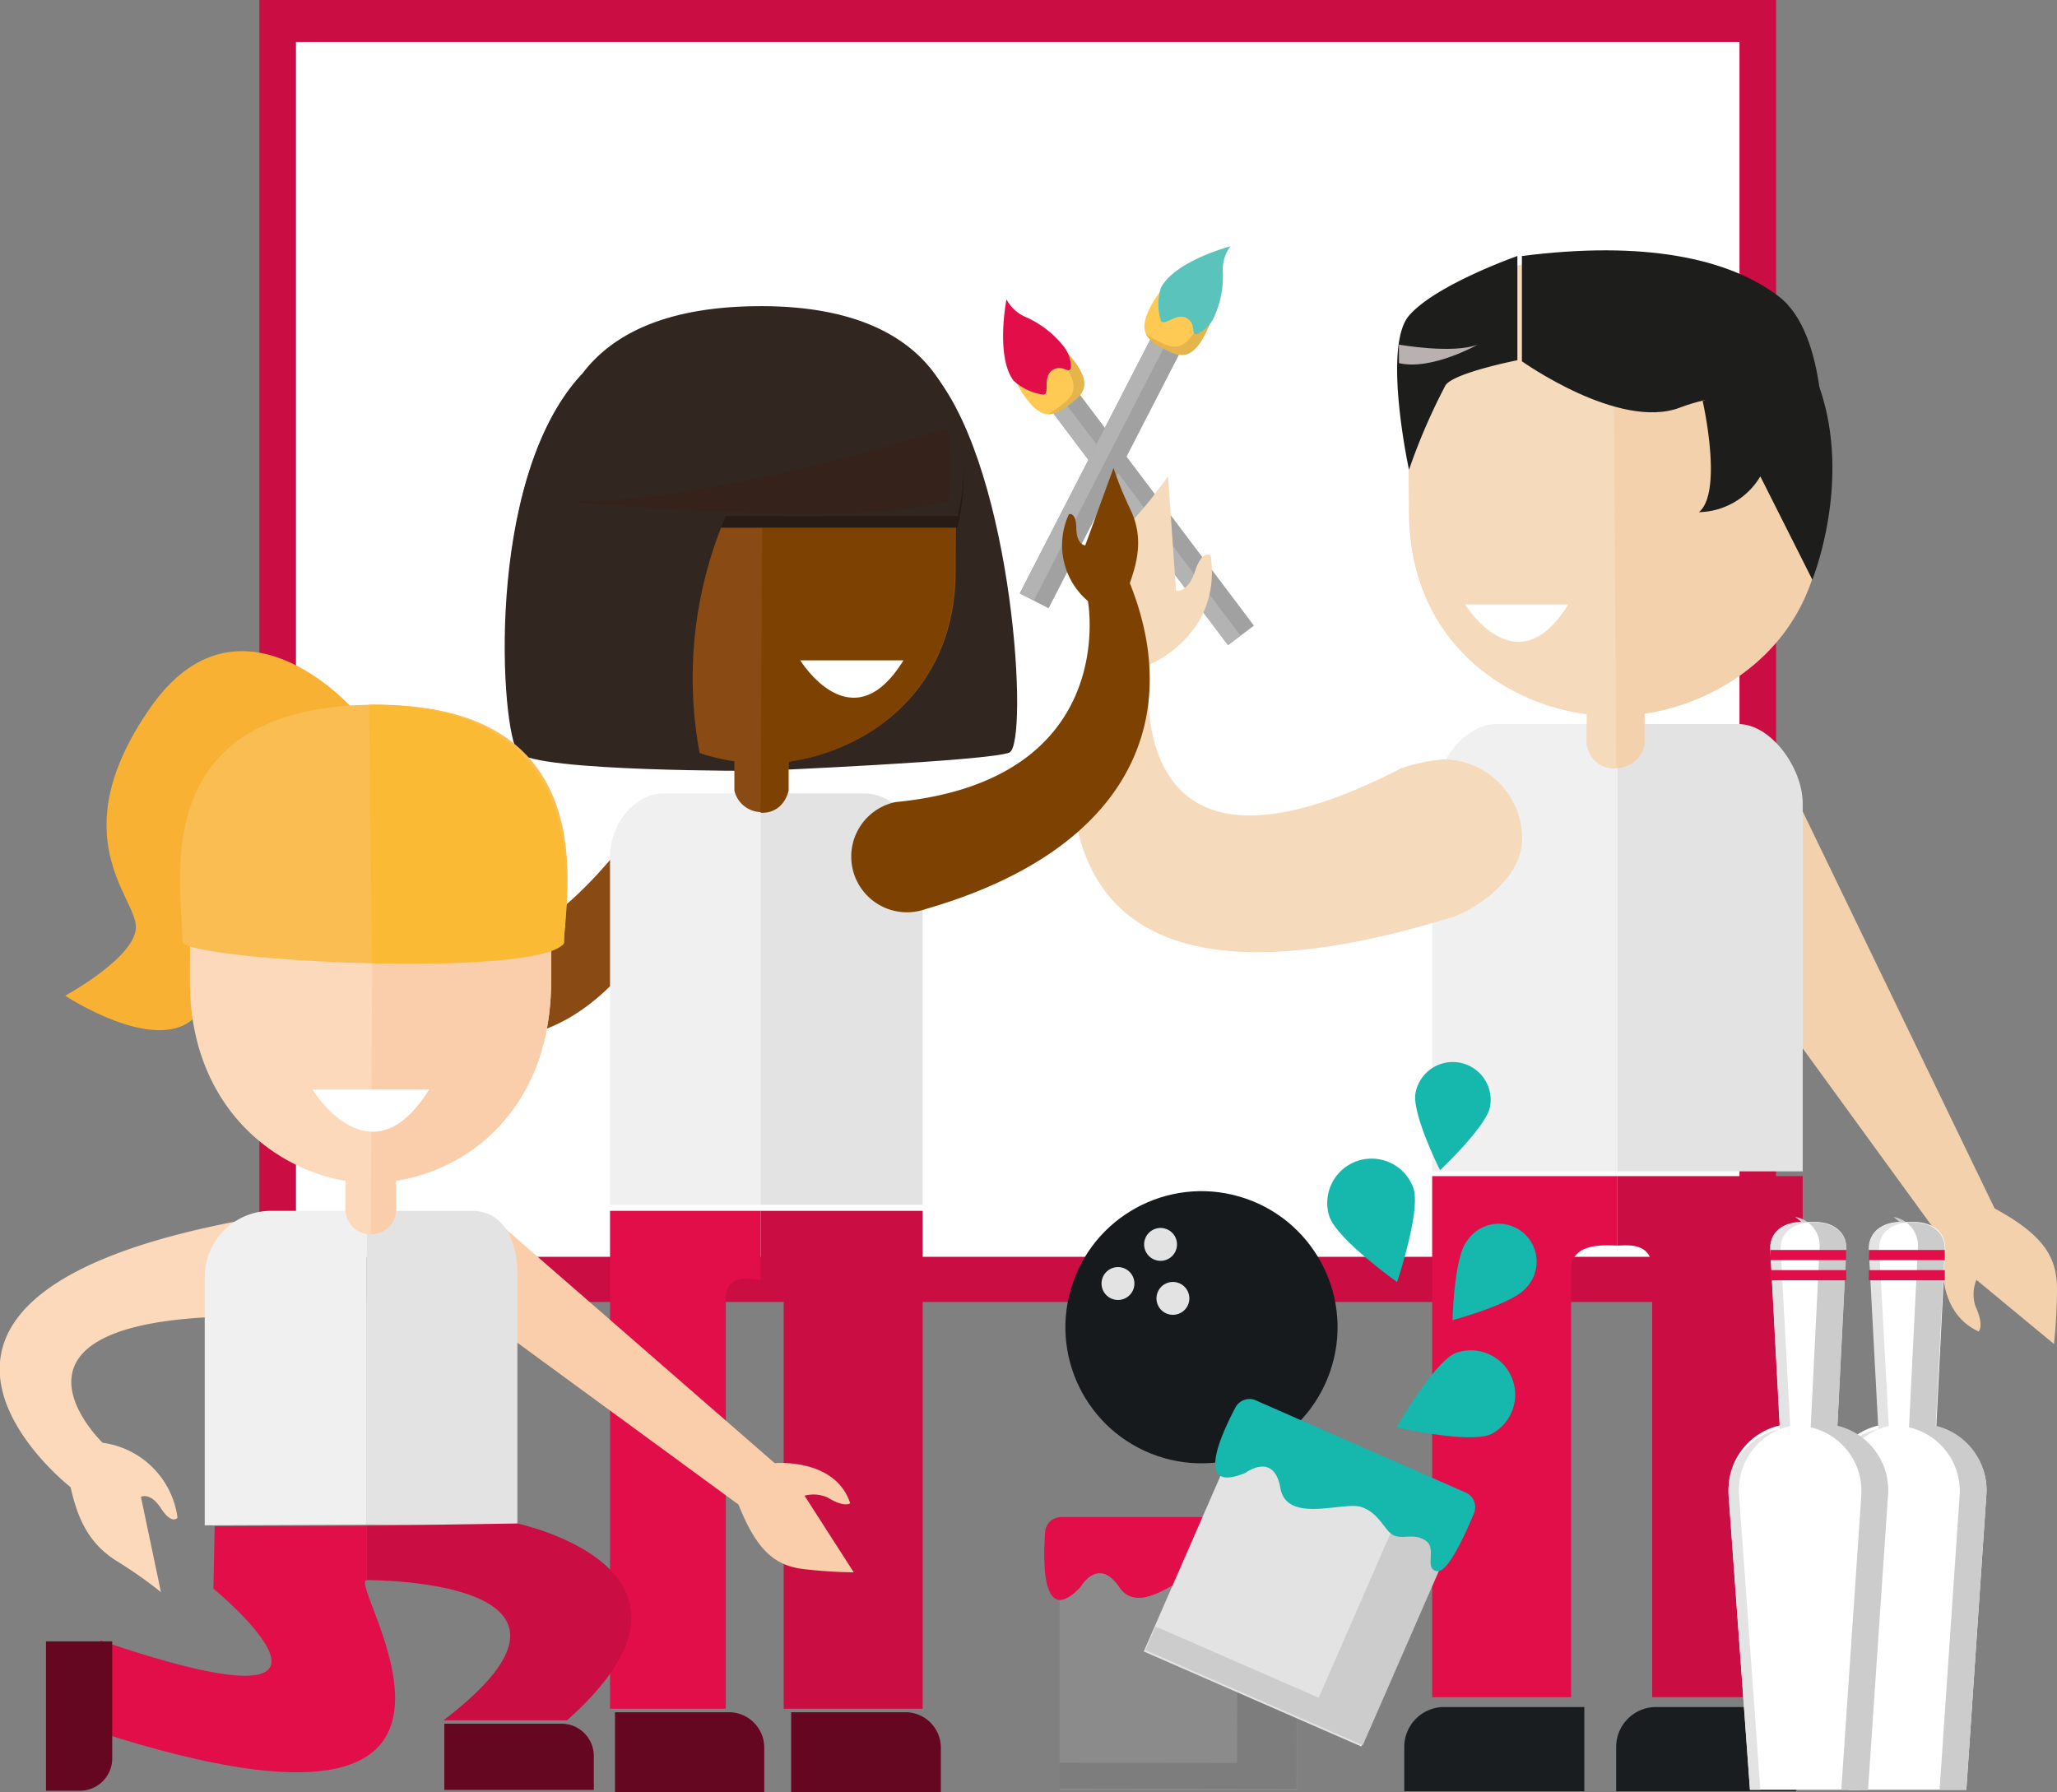
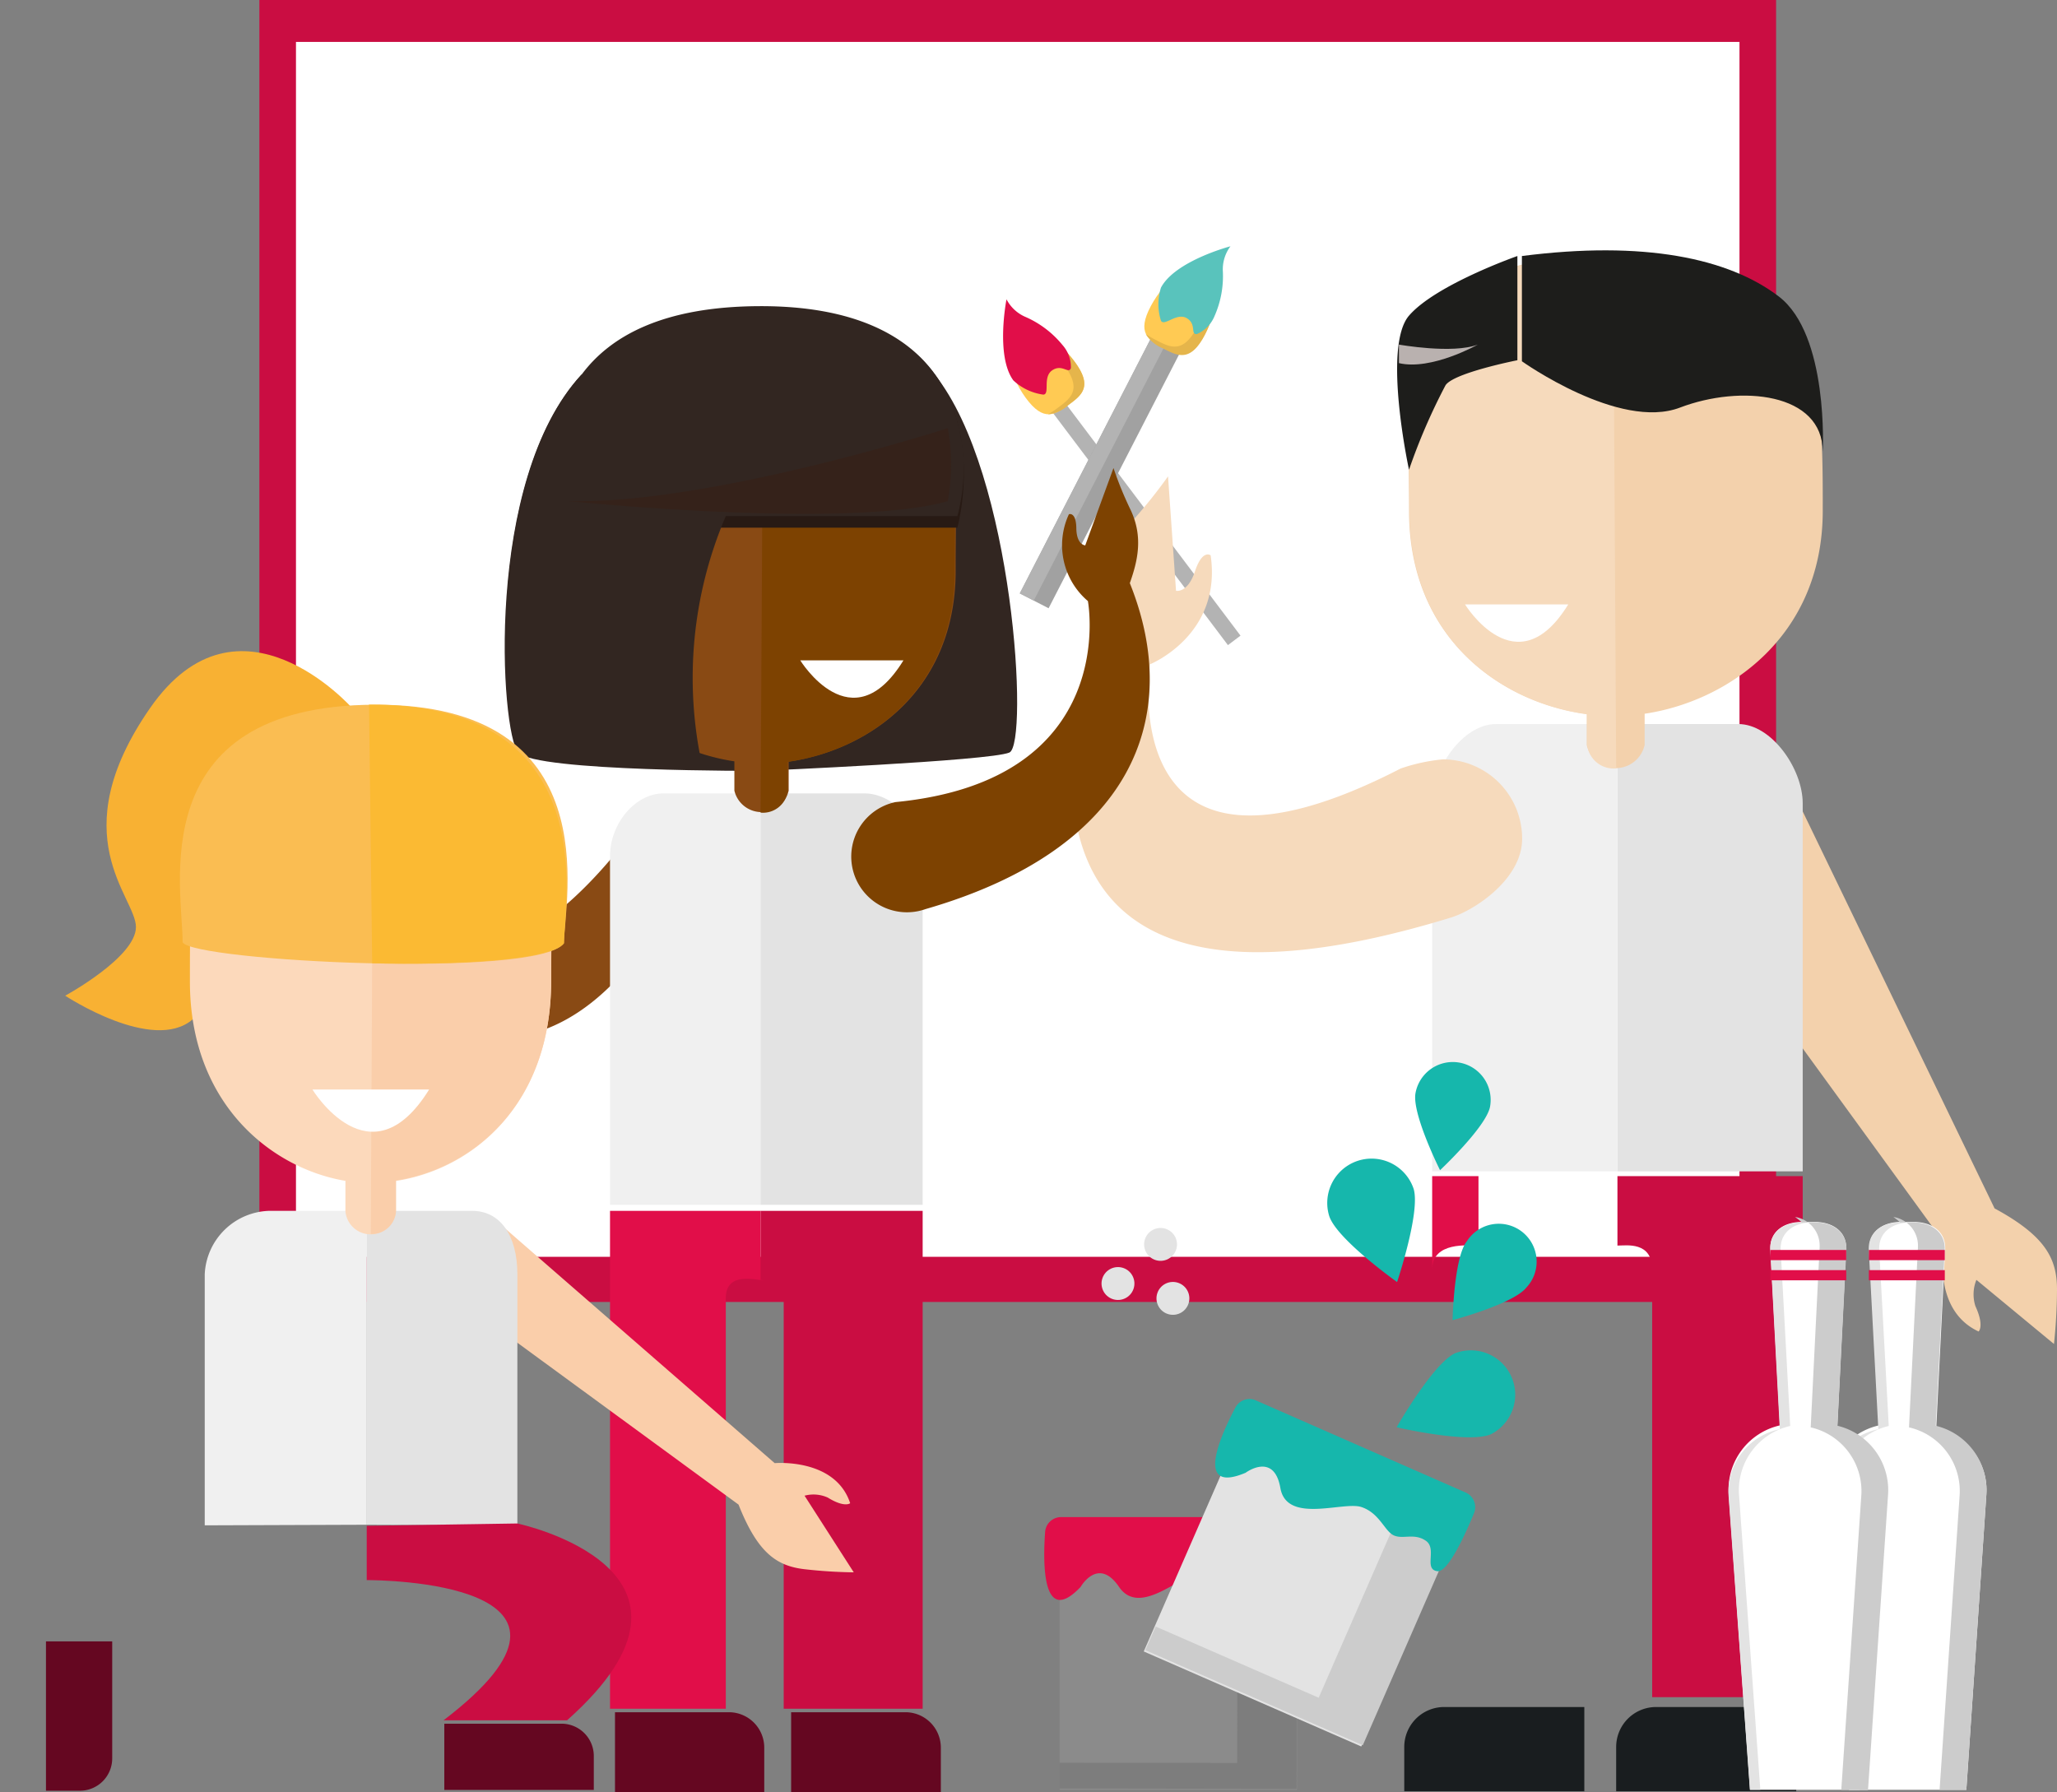
<svg xmlns="http://www.w3.org/2000/svg" id="Layer_1" data-name="Layer 1" viewBox="0 0 177.64 154.77">
  <rect x="0" y="0" width="177.64" height="154.77" fill="#808080" stroke="none" />
  <defs>
    <style>.cls-1{fill:#ca0d42;}.cls-2{fill:#fff;}.cls-3{fill:#a1a1a1;}.cls-4{fill:#b3b3b3;}.cls-5{fill:#ffca53;}.cls-6{fill:#e5b54b;}.cls-7{fill:#e10e49;}.cls-8{fill:#f3d1ac;}.cls-9{fill:#e3e3e3;}.cls-10{fill:#f0f0f0;}.cls-11{fill:#191d1f;}.cls-12{fill:#f6dabc;}.cls-13{fill:#1d1d1b;}.cls-14{fill:#b9b1af;}.cls-15{fill:#59c3bc;}.cls-16{fill:#894a14;}.cls-17{fill:#650721;}.cls-18{fill:#7d4201;}.cls-19{fill:#322621;}.cls-20{fill:#281a14;}.cls-21{fill:#35221a;}.cls-22{fill:#fcd9bb;}.cls-23{fill:#faceaa;}.cls-24{fill:#f8b133;}.cls-25{fill:#fabd52;}.cls-26{fill:#fbba33;}.cls-27{fill:#8b8b8b;}.cls-28{fill:#7d7d7d;}.cls-29{fill:#161a1c;}.cls-30{fill:#ccc;}.cls-31{fill:#16b7ac;}</style>
  </defs>
  <title>team-spirit</title>
  <rect class="cls-1" x="22.4" width="130.98" height="112.44" />
  <rect class="cls-2" x="25.56" y="3.62" width="124.66" height="104.92" />
-   <rect class="cls-3" x="5722.41" y="2958.41" width="2.8" height="25.55" transform="translate(-6259.86 1116.45) rotate(-37)" />
  <rect class="cls-4" x="5722.55" y="2958.84" width="1.36" height="25.55" transform="translate(-6260.24 1116.19) rotate(-37)" />
  <path class="cls-5" d="M5717.14,2957.68c1.55,2.12.63,2.85-.54,3.71s-2.15,1.52-3.7-.6-1.86-4.53-.69-5.39S5715.59,2955.57,5717.14,2957.68Z" transform="translate(-5624.32 -2926.43)" />
  <path class="cls-6" d="M5712.28,2955.36c1.19,0,2.75,1,3.93,2.58,1.55,2.12.63,2.85-.54,3.71a7.43,7.43,0,0,1-.84.56,3.06,3.06,0,0,0,1.77-.81c1.17-.86,2.09-1.6.54-3.71S5713.47,2954.59,5712.28,2955.36Z" transform="translate(-5624.32 -2926.43)" />
  <path class="cls-7" d="M5716.07,2956.22a2.87,2.87,0,0,1,.73,2c-0.2.55-.75-0.39-1.61,0.19s-0.17,2.07-.77,2.1a4.7,4.7,0,0,1-2.59-1.23c-1.55-2.12-.59-7-0.59-7a3.33,3.33,0,0,0,1.57,1.49A8.53,8.53,0,0,1,5716.07,2956.22Z" transform="translate(-5624.32 -2926.43)" />
  <path class="cls-8" d="M5775.59,3010.91l16.65,22.89s-1.21,5.69,2.95,7.62c0,0,.52-0.46-0.28-2.2a3.33,3.33,0,0,1,.09-2.26l6.7,5.54a46.87,46.87,0,0,0,.26-4.71c0-2.67-1-4.62-5.39-7L5777.82,2992" transform="translate(-5624.32 -2926.43)" />
-   <path class="cls-7" d="M5748,3028v45h12v-36.92c0-2.46,3.16-2.08,4-2.08h0v-6h-16Z" transform="translate(-5624.32 -2926.43)" />
+   <path class="cls-7" d="M5748,3028v45v-36.92c0-2.46,3.16-2.08,4-2.08h0v-6h-16Z" transform="translate(-5624.32 -2926.43)" />
  <path class="cls-1" d="M5780,3028v45h-13v-36.92c0-2.46-2.22-2.08-3-2.08h0v-6h16Z" transform="translate(-5624.32 -2926.43)" />
  <path class="cls-9" d="M5764,2989v38.59l16,0v-31.78c0-3-2.7-6.85-5.56-6.85H5764Z" transform="translate(-5624.32 -2926.43)" />
  <path class="cls-10" d="M5764,2989v38.59l-16,0v-31.78c0-3,2.64-6.85,5.51-6.85H5764Z" transform="translate(-5624.32 -2926.43)" />
  <path class="cls-11" d="M5763.88,3073.86h15.56a0,0,0,0,1,0,0v3.83a3.45,3.45,0,0,1-3.45,3.45h-12.1a0,0,0,0,1,0,0v-7.29A0,0,0,0,1,5763.88,3073.86Z" transform="translate(5919.01 3228.56) rotate(-180)" />
  <path class="cls-11" d="M5745.59,3073.86h15.56a0,0,0,0,1,0,0v3.83a3.45,3.45,0,0,1-3.45,3.45h-12.1a0,0,0,0,1,0,0v-7.29A0,0,0,0,1,5745.59,3073.86Z" transform="translate(5882.42 3228.56) rotate(-180)" />
  <path class="cls-8" d="M5763.6,2948.54c18.13,0,18.13,9.87,18.13,22,0,10.88-8.22,16.47-15.38,17.53v2.69a2.56,2.56,0,0,1-5,0v-2.67c-7.49-1-15.35-6.61-15.35-17.54C5746,2958.41,5744.39,2948.53,5763.6,2948.54Z" transform="translate(-5624.32 -2926.43)" />
  <path class="cls-12" d="M5763.89,2992.79a2.3,2.3,0,0,1-2.5-2v-2.67c-7.49-1-15.35-6.61-15.35-17.54,0-12.17-1.62-22.05,17.59-22Z" transform="translate(-5624.32 -2926.43)" />
  <path class="cls-13" d="M5755.75,2948.54v9.09s8.41,6,13.65,4,12.33-1.29,12.33,3.82c0,0,.54-10.11-3.8-13.42S5766.28,2947.19,5755.75,2948.54Z" transform="translate(-5624.32 -2926.43)" />
  <path class="cls-13" d="M5755.36,2948.54v9s-5.53,1.09-6.21,2.17A51.89,51.89,0,0,0,5746,2967s-2.31-10.63,0-13.31S5755.36,2948.54,5755.36,2948.54Z" transform="translate(-5624.32 -2926.43)" />
  <path class="cls-14" d="M5745.13,2956.19s4.64,0.83,6.81,0c0,0-4,2.26-6.81,1.6v-1.6Z" transform="translate(-5624.32 -2926.43)" />
  <path class="cls-2" d="M5750.84,2978.63s4.45,7.26,8.91,0h-8.91Z" transform="translate(-5624.32 -2926.43)" />
-   <path class="cls-13" d="M5771.36,2961.06s1.79,7.85-.32,9.6a6.31,6.31,0,0,0,5.3-3.09l4.49,8.92s3.44-8.45.63-16.56C5780.46,2957.07,5771.36,2961.06,5771.36,2961.06Z" transform="translate(-5624.32 -2926.43)" />
  <path class="cls-12" d="M5749.69,3005.65c-45.53,14-30.39-25.32-30.39-25.32-0.16-2.76-.05-5.77,2.44-8.51a43.83,43.83,0,0,0,3.45-4.25l0.69,9.88s1,0.24,1.64-1.69,1.35-1.37,1.35-1.37c1,6.9-5.24,9.41-5.24,9.41s-3.33,21.87,21.65,9a15.59,15.59,0,0,1,3.64-.79,6.85,6.85,0,0,1,6.85,6.85C5755.77,3002.34,5751.71,3005,5749.69,3005.65Z" transform="translate(-5624.32 -2926.43)" />
  <rect class="cls-3" x="5717.7" y="2954.45" width="2.8" height="25.55" transform="translate(-3634.28 -5213.41) rotate(27.21)" />
  <rect class="cls-4" x="5717.78" y="2954.12" width="1.36" height="25.55" transform="translate(-3634.5 -5213.16) rotate(27.21)" />
  <path class="cls-5" d="M5728.35,2955.34c-1.23,2.32-2.29,1.81-3.58,1.13s-2.3-1.28-1.07-3.6,3.27-3.65,4.55-3S5729.58,2953,5728.35,2955.34Z" transform="translate(-5624.32 -2926.43)" />
  <path class="cls-6" d="M5728.33,2950c0.52,1.07.32,2.9-.61,4.66-1.23,2.32-2.29,1.81-3.58,1.13a7.43,7.43,0,0,1-.87-0.51,3.06,3.06,0,0,0,1.5,1.24c1.28,0.68,2.35,1.19,3.58-1.13S5729.53,2950.69,5728.33,2950Z" transform="translate(-5624.32 -2926.43)" />
  <path class="cls-15" d="M5729.2,2953.74a2.87,2.87,0,0,1-1.52,1.54c-0.58.06,0-.85-0.87-1.37s-1.94.74-2.23,0.22a4.7,4.7,0,0,1,0-2.86c1.23-2.32,6-3.57,6-3.57a3.33,3.33,0,0,0-.66,2.07A8.53,8.53,0,0,1,5729.2,2953.74Z" transform="translate(-5624.32 -2926.43)" />
  <path class="cls-16" d="M5678.72,2998.56c-13.24,17.37-22.17,7.8-22.17,7.8a6.54,6.54,0,0,0-6.68-4.25,1.44,1.44,0,0,0,.94,1.83A1.92,1.92,0,0,1,5652,3006h-7.33a6.24,6.24,0,0,1,3,1.91c1.89,1.94,4.11,1.77,6.16,1.79,0,0,12.14,13.52,23.73,1.34" transform="translate(-5624.32 -2926.43)" />
  <path class="cls-1" d="M5704,3031v43h-12v-35.47c0-2.33-1-1.53-1.69-1.53H5690v-6h14Z" transform="translate(-5624.32 -2926.43)" />
  <path class="cls-7" d="M5677,3031v43h10v-35.47c0-2.33,2.62-1.53,3.28-1.53H5690v-6h-13Z" transform="translate(-5624.32 -2926.43)" />
  <path class="cls-10" d="M5690,2995v35.48l-13,0v-30.1c0-2.87,2.22-5.43,4.6-5.43h8.4Z" transform="translate(-5624.32 -2926.43)" />
  <path class="cls-9" d="M5690,2995v35.48l14,0v-30.1c0-2.87-2.63-5.43-5-5.43h-9Z" transform="translate(-5624.32 -2926.43)" />
  <path class="cls-17" d="M53.11,147.87H63A3.06,3.06,0,0,1,66,150.94v3.84a0,0,0,0,1,0,0H53.11a0,0,0,0,1,0,0v-6.9A0,0,0,0,1,53.11,147.87Z" />
  <path class="cls-17" d="M68.32,147.87h9.87a3.06,3.06,0,0,1,3.06,3.06v3.84a0,0,0,0,1,0,0H68.32a0,0,0,0,1,0,0v-6.9A0,0,0,0,1,68.32,147.87Z" />
  <path class="cls-18" d="M5720.48,2966.85a31.2,31.2,0,0,0,1.47,3.6c1.13,2.37.6,4.47-.06,6.34,4.66,11.59.2,23-17.64,28.15a4.81,4.81,0,1,1-2.6-9.24c19.51-1.89,16.62-17.36,16.62-17.36a6.34,6.34,0,0,1-1.64-7.5s0.62-.24.64,1.21,0.77,1.48.77,1.48Z" transform="translate(-5624.32 -2926.43)" />
  <path class="cls-19" d="M5690,2993s-19.43.1-20.93-1.58-3-23.48,5.45-32.62c0,0,26.23.14,30.54,0,6.84,8.58,8.12,31.89,6.43,32.62S5690,2993,5690,2993Z" transform="translate(-5624.32 -2926.43)" />
  <path class="cls-16" d="M5690.29,2955c-17,0-17,9.27-17,20.71,0,10.23,7.72,15.47,14.45,16.47v2.53a2.41,2.41,0,0,0,4.69,0v-2.51c7-1,14.42-6.21,14.42-16.48C5706.82,2964.31,5708.34,2955,5690.29,2955Z" transform="translate(-5624.32 -2926.43)" />
  <path class="cls-18" d="M5690,2996.61a2.16,2.16,0,0,0,2.35-1.87v-2.51c7-1,14.42-6.21,14.42-16.48,0-11.44,1.53-20.72-16.53-20.71Z" transform="translate(-5624.32 -2926.43)" />
  <path class="cls-20" d="M5672.3,2972H5707s5.35-19.11-17.09-19S5672.3,2972,5672.3,2972Z" transform="translate(-5624.32 -2926.43)" />
  <path class="cls-19" d="M5707,2971h-20a35.53,35.53,0,0,0-2.05,21.51c-5.87-.09-14.82-0.18-15.82-1.29-1.5-1.68-3-23.32,5.44-32.47,2.46-3.29,7-5.85,15.34-5.88s12.89,2.66,15.24,6a12.25,12.25,0,0,1,1.34,2.48c0.11,0.28.22,0.57,0.31,0.85l0.05,0.17,0.1,0.32c0.12,0.43.23,0.86,0.31,1.29,0,0.18.07,0.36,0.09,0.54s0-.32,0-0.23A16.27,16.27,0,0,1,5707,2971Z" transform="translate(-5624.32 -2926.43)" />
  <path class="cls-21" d="M5673.41,2969.71s24.15,2.46,32.76,0a17.59,17.59,0,0,0,0-6.3S5685.71,2970,5673.41,2969.71Z" transform="translate(-5624.32 -2926.43)" />
  <path class="cls-2" d="M5693.43,2983.46s4.45,7.26,8.91,0h-8.91Z" transform="translate(-5624.32 -2926.43)" />
-   <path class="cls-22" d="M5644.63,3040.11c-22.47.34-11.45,10.92-11.45,10.92a7.53,7.53,0,0,1,6.47,6.48s-0.49.63-1.42-.81-1.74-1-1.74-1l1.73,8.23a37.15,37.15,0,0,0-3.81-2.68c-2.68-1.66-3.46-4.1-4-6.39,0,0-21.38-16.64,15.8-23.22" transform="translate(-5624.32 -2926.43)" />
  <path class="cls-23" d="M5693.8,3055.6a3,3,0,0,1,2,.16c1.47,0.91,1.94.49,1.94,0.49-1.29-3.93-6.52-3.46-6.52-3.46l-23.67-20.61A3.72,3.72,0,1,0,5663,3038l25.1,18.37c1.66,4.2,3.31,5.3,5.7,5.58a42.47,42.47,0,0,0,4.25.27Z" transform="translate(-5624.32 -2926.43)" />
  <path class="cls-10" d="M5656,3031v27.11l-14,.05v-21.67a5.74,5.74,0,0,1,5.59-5.49H5656Z" transform="translate(-5624.32 -2926.43)" />
  <path class="cls-9" d="M5656,3031v27.11l13,0.05v-21.67c0-3.41-1.51-5.49-3.91-5.49H5656Z" transform="translate(-5624.32 -2926.43)" />
  <path class="cls-1" d="M5669,3058s18.91,4,4.29,17h-10.67c15.73-12-5.63-12.11-6.63-12.11v-4.69Z" transform="translate(-5624.32 -2926.43)" />
  <path class="cls-17" d="M38.37,148.86H48.49a2.79,2.79,0,0,1,2.79,2.79v2.93a0,0,0,0,1,0,0H38.37a0,0,0,0,1,0,0v-5.72A0,0,0,0,1,38.37,148.86Z" />
-   <path class="cls-7" d="M5656,3058.2v4.69c-2,0,16,25.68-23,13.16v-7.94c26,8.87,9.75-4.48,9.75-4.48l0.11-5.39Z" transform="translate(-5624.32 -2926.43)" />
  <path class="cls-17" d="M5624.7,3071.77h10.11a2.79,2.79,0,0,1,2.79,2.79v2.93a0,0,0,0,1,0,0h-12.9a0,0,0,0,1,0,0v-5.72A0,0,0,0,1,5624.7,3071.77Z" transform="translate(3081.46 -5482.95) rotate(90)" />
  <path class="cls-24" d="M5654.73,2987.58s-9.77-11.06-17.45,0-1.22,16.3-1.22,18.91-6.11,5.93-6.11,5.93,7.56,5,11,2.05S5654.73,2987.58,5654.73,2987.58Z" transform="translate(-5624.32 -2926.43)" />
  <path class="cls-22" d="M5656.56,2989.53c-15.84,0-15.84,9.7-15.84,21.66,0,10.7,7.18,16.18,13.43,17.22v2.64a2.19,2.19,0,0,0,4.36,0v-2.63c6.54-1,13.4-6.49,13.4-17.24C5671.92,2999.23,5673.34,2989.52,5656.56,2989.53Z" transform="translate(-5624.32 -2926.43)" />
  <path class="cls-23" d="M5656.34,3033a2.09,2.09,0,0,0,2.18-2v-2.63c6.54-1,13.4-6.49,13.4-17.24,0-12,1.42-21.67-15.36-21.66Z" transform="translate(-5624.32 -2926.43)" />
  <path class="cls-2" d="M5651.3,3020.52s5,8.21,10.08,0H5651.3Z" transform="translate(-5624.32 -2926.43)" />
  <path class="cls-25" d="M5640.09,3007.81c0.92,1.62,30.61,3.16,32.93.09,0.05-3.73,3.86-20.69-16.34-20.61S5640.13,3003.36,5640.09,3007.81Z" transform="translate(-5624.32 -2926.43)" />
  <path class="cls-26" d="M5656.46,3009.62c7.18,0.17,15.46-.27,16.56-1.73,0.05-3.73,3.37-20.69-16.83-20.61Z" transform="translate(-5624.32 -2926.43)" />
  <rect class="cls-27" x="91.51" y="132.32" width="20.5" height="22.26" />
  <polygon class="cls-28" points="106.87 132.22 106.84 152.25 91.48 152.23 91.48 154.46 111.97 154.49 112 132.23 106.87 132.22" />
  <path class="cls-7" d="M5714.58,3058.68c-0.2,2.67-.28,8.32,3.06,4.8,0,0,1.51-2.66,3.32,0s5.43-1.14,7.09-1.29,2.64,1.13,3.54,1.13,1.51-.91,2.72-0.68,0.78,2.35,2,2c0.88-.26.94-3.83,0.9-5.84a1.38,1.38,0,0,0-1.38-1.35H5716A1.38,1.38,0,0,0,5714.58,3058.68Z" transform="translate(-5624.32 -2926.43)" />
-   <circle class="cls-29" cx="5728.25" cy="3041.25" r="11.75" transform="translate(-4642.14 4534.86) rotate(-70.93)" />
  <circle class="cls-9" cx="5724.71" cy="3034.09" r="1.42" transform="translate(-4637.75 4526.7) rotate(-70.93)" />
  <circle class="cls-9" cx="5721.03" cy="3037.46" r="1.42" transform="translate(-4643.41 4525.5) rotate(-70.93)" />
  <circle class="cls-9" cx="5725.79" cy="3038.75" r="1.42" transform="translate(-4641.44 4530.86) rotate(-70.93)" />
  <rect class="cls-9" x="5726.83" y="3051.71" width="20.5" height="22.26" transform="translate(-3918.42 -4966.98) rotate(23.6)" />
  <polygon class="cls-30" points="121.9 128.26 113.88 146.62 99.8 140.47 98.91 142.51 117.69 150.72 126.6 130.31 121.9 128.26" />
  <path class="cls-31" d="M5731,3048c-1.25,2.37-3.59,7.51.89,5.62,0,0,2.45-1.83,3,1.31s5.43,1.13,7,1.65,2,2.09,2.8,2.45,1.75-.23,2.76.46-0.22,2.47,1,2.63c0.91,0.11,2.39-3.13,3.16-5a1.38,1.38,0,0,0-.73-1.8l-18.22-8A1.38,1.38,0,0,0,5731,3048Z" transform="translate(-5624.32 -2926.43)" />
  <path class="cls-31" d="M5750,3043.29a3.83,3.83,0,0,1,3.08,7c-1.94.85-8.15-.6-8.15-0.6S5748.1,3044.14,5750,3043.29Z" transform="translate(-5624.32 -2926.43)" />
  <path class="cls-31" d="M5751,3033.62a3.27,3.27,0,1,1,5.14,4c-1.12,1.42-6.38,2.82-6.38,2.82S5749.88,3035,5751,3033.62Z" transform="translate(-5624.32 -2926.43)" />
  <path class="cls-31" d="M5746.4,3029.1a3.83,3.83,0,0,0-7.29,2.35c0.65,2,5.86,5.7,5.86,5.7S5747,3031.11,5746.4,3029.1Z" transform="translate(-5624.32 -2926.43)" />
  <path class="cls-31" d="M5753,3022a3.27,3.27,0,1,0-6.44-1.16c-0.32,1.78,2.12,6.65,2.12,6.65S5752.67,3023.75,5753,3022Z" transform="translate(-5624.32 -2926.43)" />
  <path class="cls-2" d="M5795.86,3055.51l-1.73,25.49H5784l-1.84-25.47a5.69,5.69,0,0,1,4.42-6l-0.82-15.14c-0.11-1.57,1.13-2.43,2.7-2.43h1.14c1.57,0,2.81.86,2.7,2.43l-0.77,15.4A5.43,5.43,0,0,1,5795.86,3055.51Z" transform="translate(-5624.32 -2926.43)" />
  <path class="cls-9" d="M5787.43,3049.58l-0.82-15.14c-0.11-1.57,1.13-2.44,2.71-2.44h-0.9c-1.57,0-2.82.86-2.71,2.44l0.82,15.42a5.54,5.54,0,0,0-4.42,5.81L5784,3081h0.9l-1.84-25.47A5.69,5.69,0,0,1,5787.43,3049.58Z" transform="translate(-5624.32 -2926.43)" />
  <path class="cls-30" d="M5791.49,3049.56l0.77-15.13c0.1-1.57-1.14-2.43-2.7-2.43h-1.14a7.26,7.26,0,0,0-.59-0.47,2.51,2.51,0,0,1,2.12,2.63l-0.77,15.54a5.64,5.64,0,0,1,4.37,5.89l-1.73,25.42h2.31l1.73-25.49A5.72,5.72,0,0,0,5791.49,3049.56Z" transform="translate(-5624.32 -2926.43)" />
  <rect class="cls-7" x="161.39" y="107.95" width="6.56" height="0.88" />
  <rect class="cls-7" x="161.39" y="109.69" width="6.56" height="0.88" />
  <path class="cls-2" d="M5787.36,3055.51l-1.73,25.49h-10.18l-1.84-25.47a5.69,5.69,0,0,1,4.42-6l-0.82-15.14c-0.11-1.57,1.13-2.43,2.7-2.43h1.14c1.57,0,2.81.86,2.7,2.43l-0.77,15.4A5.43,5.43,0,0,1,5787.36,3055.51Z" transform="translate(-5624.32 -2926.43)" />
  <path class="cls-9" d="M5778.92,3049.58l-0.82-15.14c-0.11-1.57,1.13-2.44,2.71-2.44h-0.9c-1.57,0-2.82.86-2.71,2.44l0.82,15.42a5.54,5.54,0,0,0-4.42,5.81l1.84,25.33h0.9l-1.84-25.47A5.69,5.69,0,0,1,5778.92,3049.58Z" transform="translate(-5624.32 -2926.43)" />
  <path class="cls-30" d="M5783,3049.56l0.77-15.13c0.1-1.57-1.14-2.43-2.7-2.43h-1.14a7.26,7.26,0,0,0-.59-0.47,2.51,2.51,0,0,1,2.12,2.63l-0.77,15.54a5.64,5.64,0,0,1,4.37,5.89l-1.73,25.42h2.31l1.73-25.49A5.72,5.72,0,0,0,5783,3049.56Z" transform="translate(-5624.32 -2926.43)" />
  <rect class="cls-7" x="152.88" y="107.95" width="6.56" height="0.88" />
  <rect class="cls-7" x="152.88" y="109.69" width="6.56" height="0.88" />
</svg>